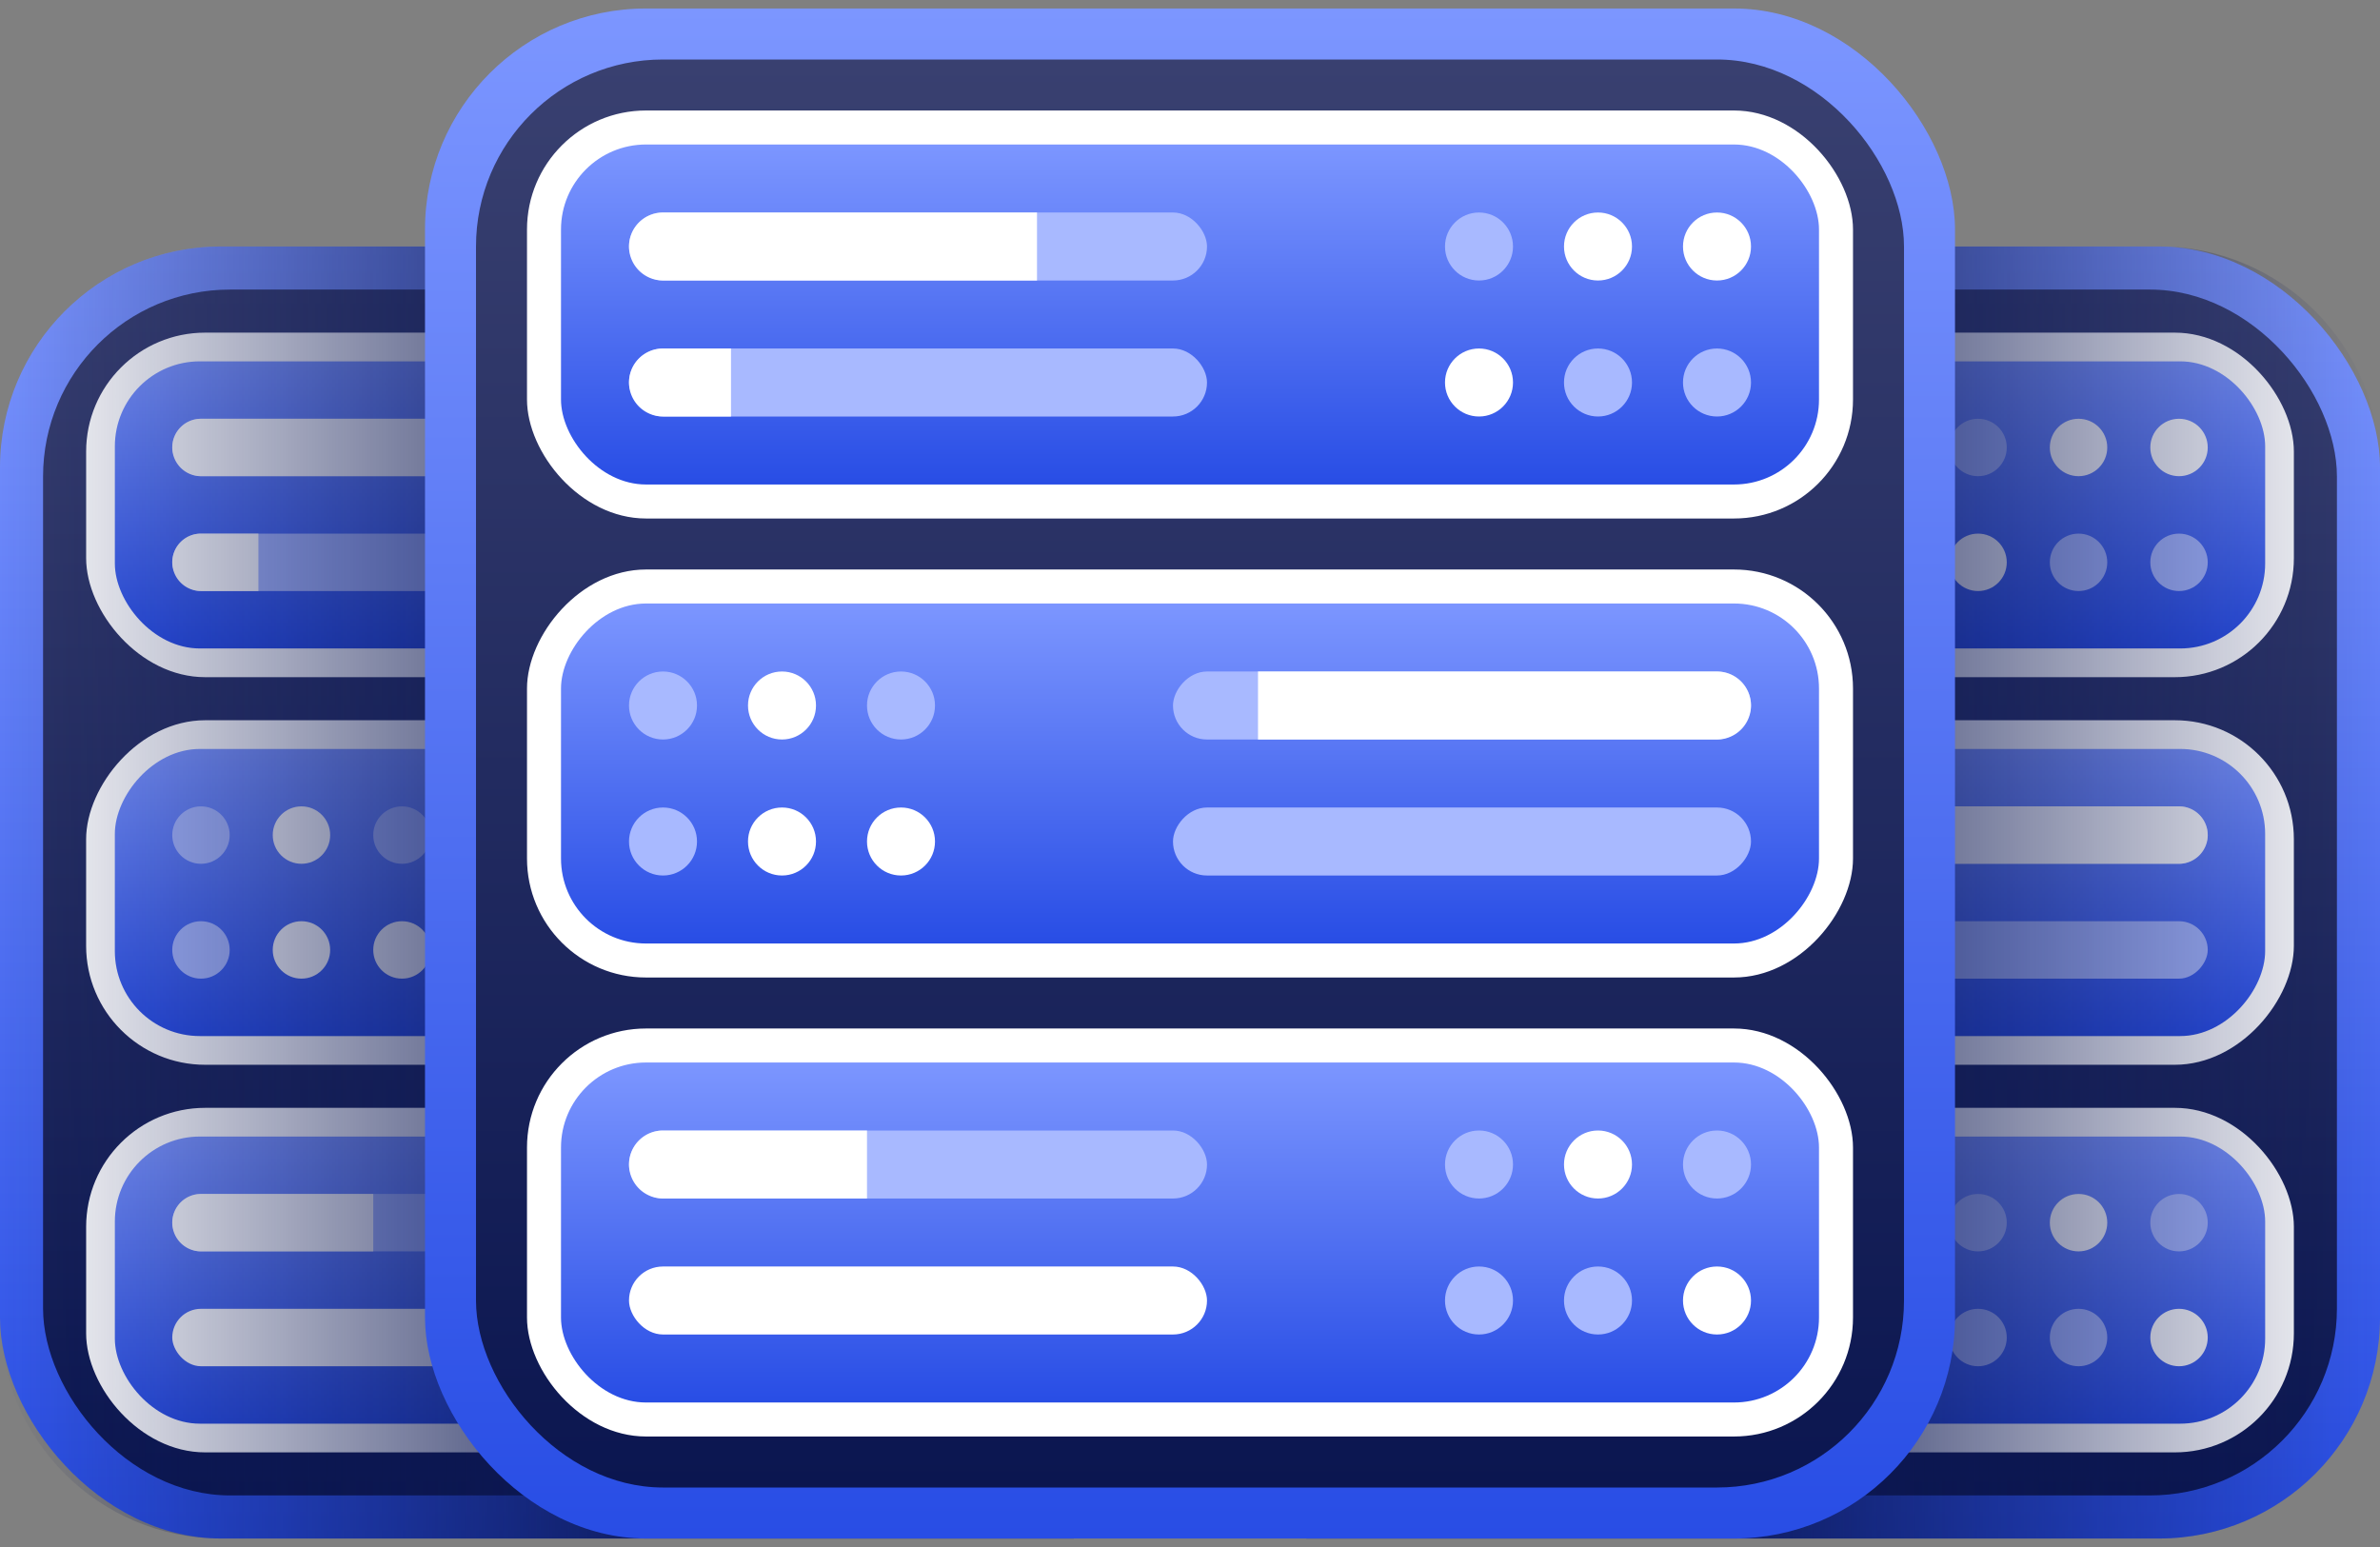
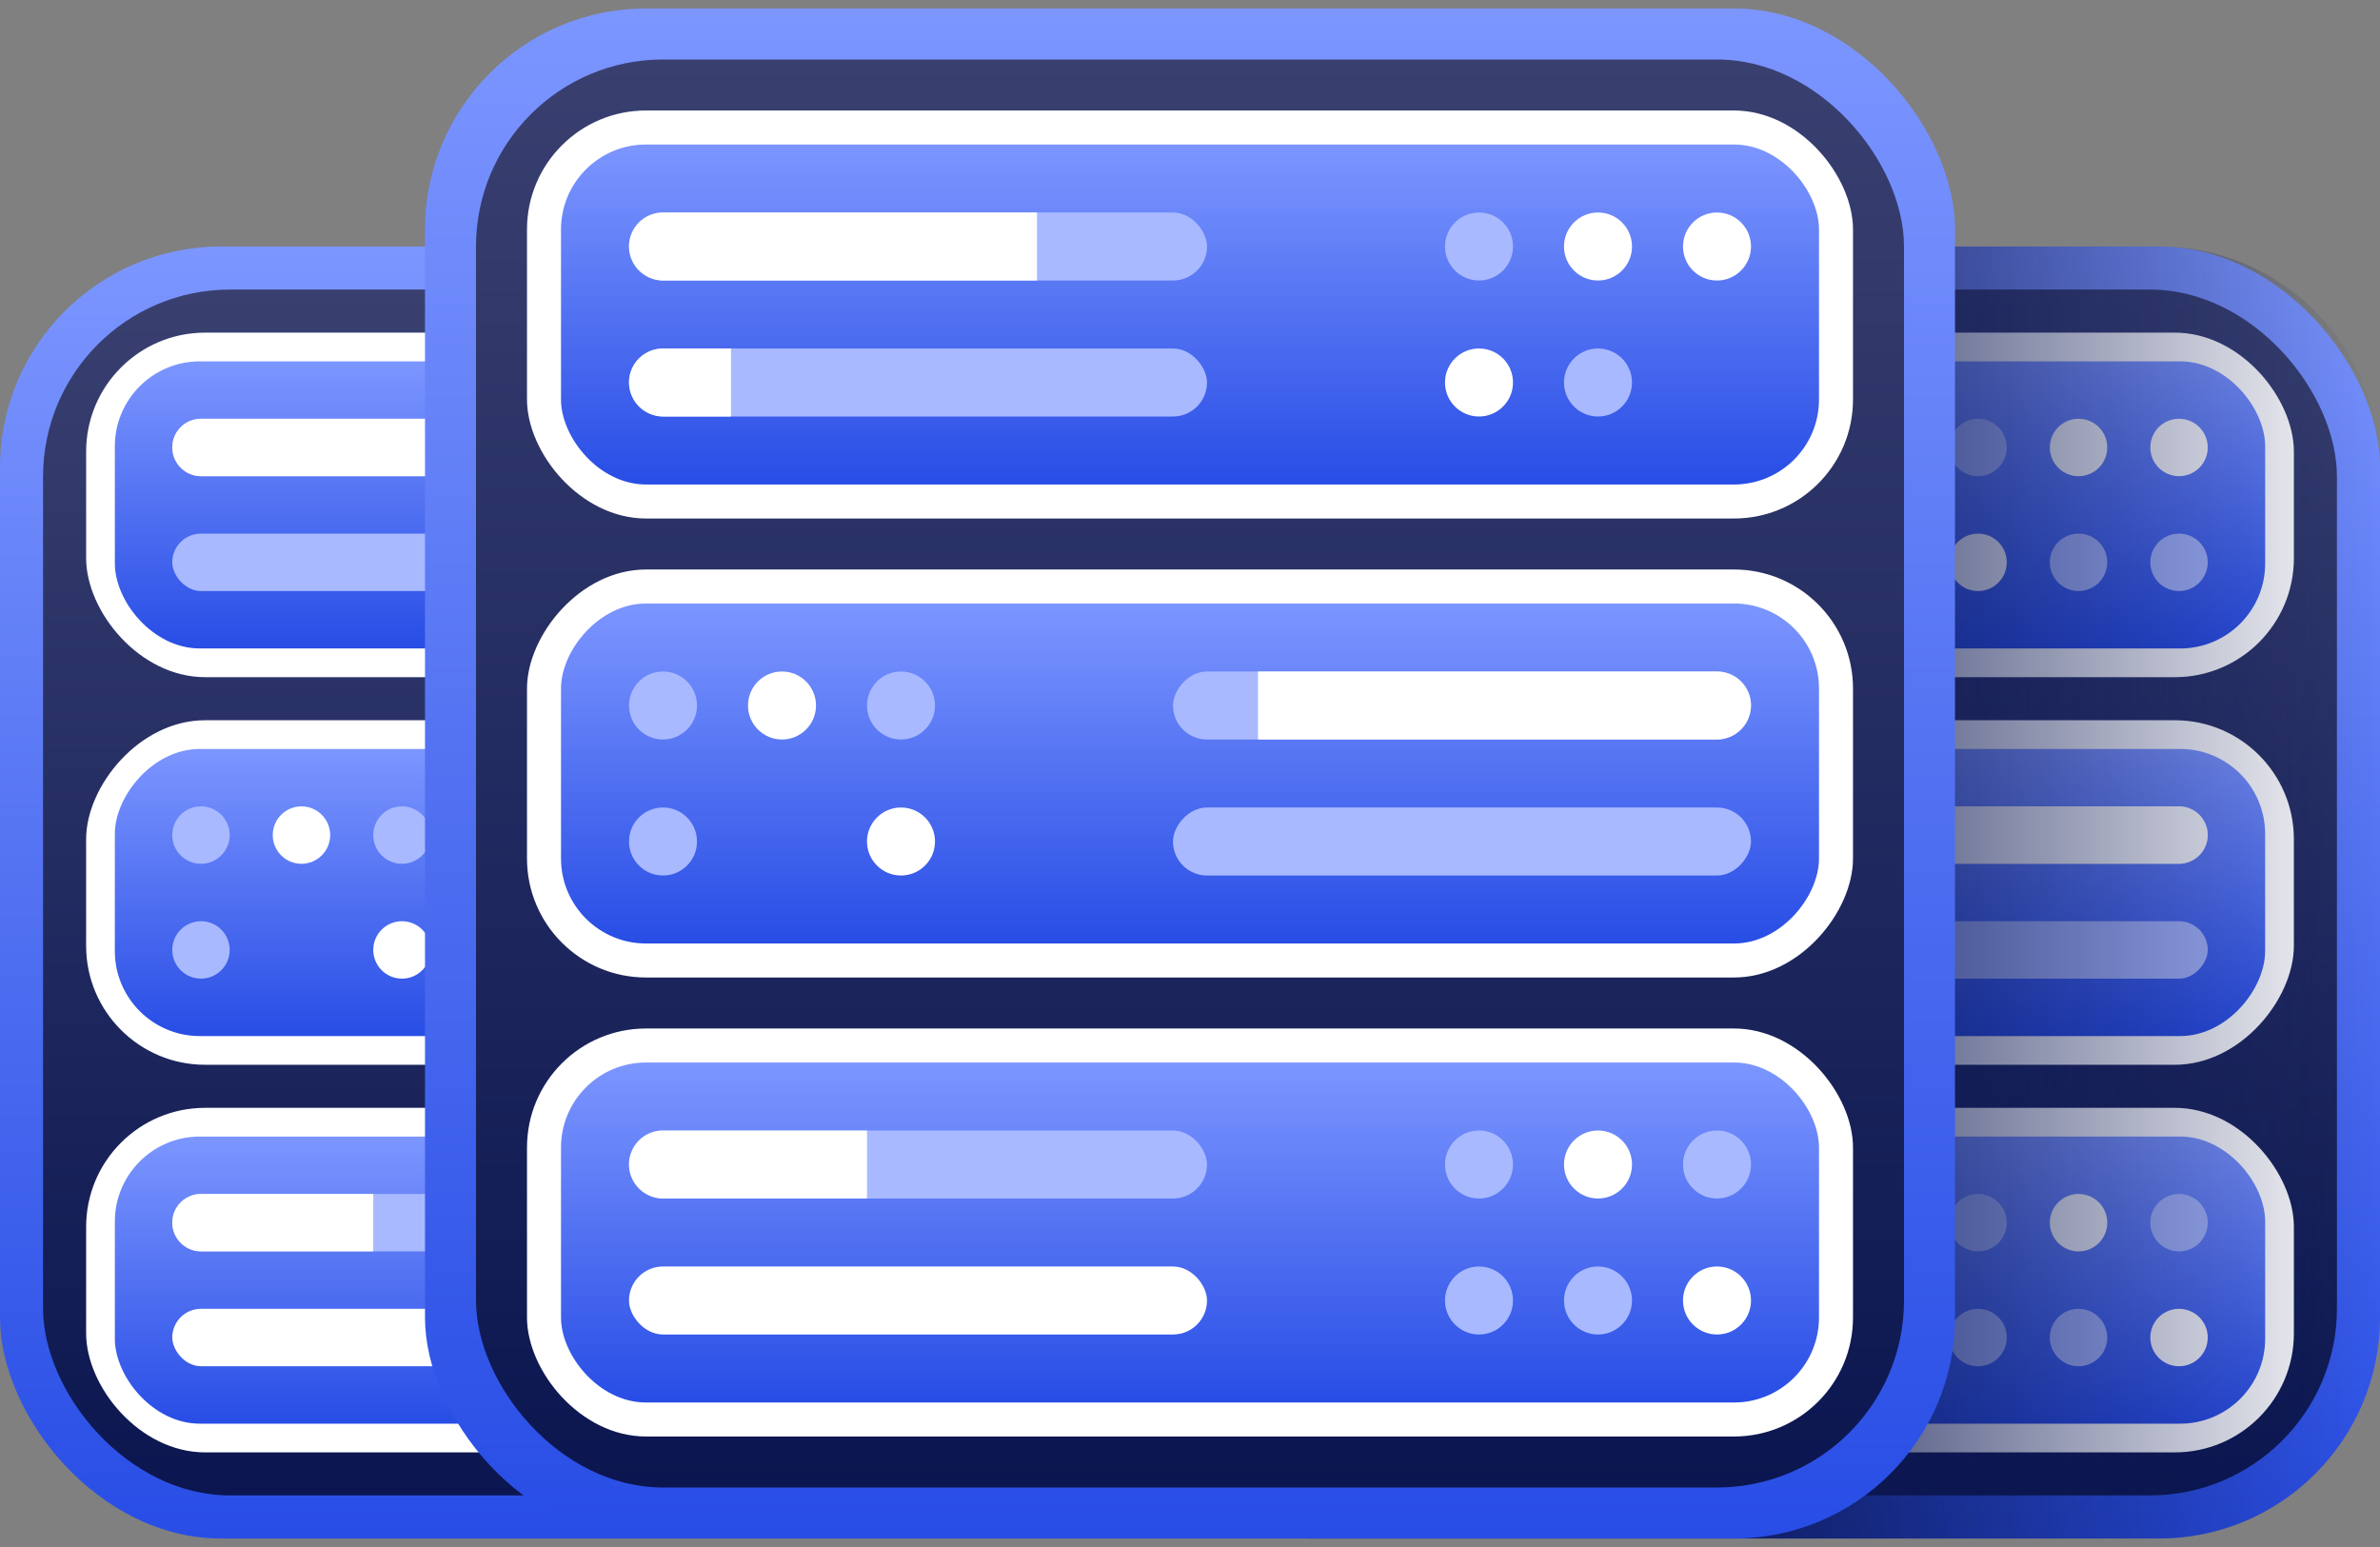
<svg xmlns="http://www.w3.org/2000/svg" width="140" height="91" fill="none">
  <rect width="100%" height="100%" fill="#808080" stroke="none" />
  <rect x="64" y="14.5" width="76" height="76" rx="13" fill="url(#paint0_linear_33_8613)" />
  <rect x="66.533" y="17.033" width="70.933" height="70.933" rx="11" fill="url(#paint1_linear_33_8613)" />
  <rect x="69.067" y="19.567" width="65.867" height="20.267" rx="7" fill="#fff" />
  <rect x="70.756" y="21.256" width="62.489" height="16.889" rx="5" fill="url(#paint2_linear_33_8613)" />
  <rect x="74.133" y="24.633" width="28.711" height="3.378" rx="1.689" fill="#A8B9FF" />
  <path d="M74.133 26.322c0-.933.756-1.689 1.69-1.689H94.4v3.378H75.822a1.689 1.689 0 01-1.689-1.689z" fill="#fff" />
  <rect x="74.133" y="31.389" width="28.711" height="3.378" rx="1.689" fill="#A8B9FF" />
  <circle cx="128.178" cy="26.322" r="1.689" fill="#fff" />
  <circle cx="122.267" cy="26.322" r="1.689" fill="#fff" />
  <circle cx="116.356" cy="26.322" r="1.689" fill="#A8B9FF" />
  <circle cx="116.356" cy="33.078" r="1.689" fill="#fff" />
  <circle cx="122.267" cy="33.078" r="1.689" fill="#A8B9FF" />
  <circle cx="128.178" cy="33.078" r="1.689" fill="#A8B9FF" />
  <path d="M74.133 33.078c0-.933.756-1.69 1.69-1.69H79.2v3.379h-3.378a1.689 1.689 0 01-1.689-1.69z" fill="#fff" />
  <rect width="65.867" height="20.267" rx="7" transform="matrix(-1 0 0 1 134.933 42.367)" fill="#fff" />
  <rect width="62.489" height="16.889" rx="5" transform="matrix(-1 0 0 1 133.244 44.056)" fill="url(#paint3_linear_33_8613)" />
  <rect width="28.711" height="3.378" rx="1.689" transform="matrix(-1 0 0 1 129.867 47.433)" fill="#A8B9FF" />
  <path d="M129.867 49.122a1.69 1.69 0 00-1.689-1.689h-22.8v3.378h22.8c.933 0 1.689-.756 1.689-1.689z" fill="#fff" />
  <rect width="28.711" height="3.378" rx="1.689" transform="matrix(-1 0 0 1 129.867 54.189)" fill="#A8B9FF" />
  <circle r="1.689" transform="matrix(-1 0 0 1 75.822 49.122)" fill="#A8B9FF" />
  <circle r="1.689" transform="matrix(-1 0 0 1 81.733 49.122)" fill="#fff" />
  <circle r="1.689" transform="matrix(-1 0 0 1 87.644 49.122)" fill="#A8B9FF" />
  <circle r="1.689" transform="matrix(-1 0 0 1 87.644 55.878)" fill="#fff" />
  <circle r="1.689" transform="matrix(-1 0 0 1 81.733 55.878)" fill="#fff" />
  <circle r="1.689" transform="matrix(-1 0 0 1 75.822 55.878)" fill="#A8B9FF" />
  <rect x="69.067" y="65.167" width="65.867" height="20.267" rx="7" fill="#fff" />
  <rect x="70.756" y="66.856" width="62.489" height="16.889" rx="5" fill="url(#paint4_linear_33_8613)" />
  <rect x="74.133" y="70.233" width="28.711" height="3.378" rx="1.689" fill="#A8B9FF" />
  <path d="M74.133 71.922a1.69 1.69 0 011.69-1.689h10.133v3.378H75.822a1.689 1.689 0 01-1.689-1.689z" fill="#fff" />
  <rect x="74.133" y="76.989" width="28.711" height="3.378" rx="1.689" fill="#fff" />
  <circle cx="128.178" cy="71.922" r="1.689" fill="#A8B9FF" />
  <circle cx="122.267" cy="71.922" r="1.689" fill="#fff" />
  <circle cx="116.356" cy="71.922" r="1.689" fill="#A8B9FF" />
  <circle cx="116.356" cy="78.678" r="1.689" fill="#A8B9FF" />
  <circle cx="122.267" cy="78.678" r="1.689" fill="#A8B9FF" />
  <circle cx="128.178" cy="78.678" r="1.689" fill="#fff" />
  <path fill-rule="evenodd" clip-rule="evenodd" d="M77 14.5c-7.18 0-13 5.82-13 13v50c0 7.18 5.82 13 13 13h50c7.18 0 13-5.82 13-13v-50c0-7.18-5.82-13-13-13H77z" fill="url(#paint5_linear_33_8613)" />
  <rect y="14.5" width="76" height="76" rx="13" fill="url(#paint6_linear_33_8613)" />
  <rect x="2.533" y="17.033" width="70.933" height="70.933" rx="11" fill="url(#paint7_linear_33_8613)" />
  <rect x="5.067" y="19.567" width="65.867" height="20.267" rx="7" fill="#fff" />
  <rect x="6.756" y="21.256" width="62.489" height="16.889" rx="5" fill="url(#paint8_linear_33_8613)" />
  <rect x="10.133" y="24.633" width="28.711" height="3.378" rx="1.689" fill="#A8B9FF" />
  <path d="M10.133 26.322c0-.933.756-1.689 1.69-1.689H30.4v3.378H11.822a1.689 1.689 0 01-1.689-1.689z" fill="#fff" />
  <rect x="10.133" y="31.389" width="28.711" height="3.378" rx="1.689" fill="#A8B9FF" />
  <circle cx="64.178" cy="26.322" r="1.689" fill="#fff" />
  <circle cx="58.267" cy="26.322" r="1.689" fill="#fff" />
  <circle cx="52.355" cy="26.322" r="1.689" fill="#A8B9FF" />
  <circle cx="52.355" cy="33.078" r="1.689" fill="#fff" />
  <circle cx="58.267" cy="33.078" r="1.689" fill="#A8B9FF" />
  <circle cx="64.178" cy="33.078" r="1.689" fill="#A8B9FF" />
-   <path d="M10.133 33.078c0-.933.756-1.69 1.69-1.69H15.2v3.379h-3.378a1.689 1.689 0 01-1.689-1.69z" fill="#fff" />
  <rect width="65.867" height="20.267" rx="7" transform="matrix(-1 0 0 1 70.933 42.367)" fill="#fff" />
  <rect width="62.489" height="16.889" rx="5" transform="matrix(-1 0 0 1 69.244 44.056)" fill="url(#paint9_linear_33_8613)" />
  <rect width="28.711" height="3.378" rx="1.689" transform="matrix(-1 0 0 1 65.867 47.433)" fill="#A8B9FF" />
  <path d="M65.867 49.122a1.69 1.69 0 00-1.69-1.689h-22.8v3.378h22.8c.934 0 1.69-.756 1.69-1.689z" fill="#fff" />
  <rect width="28.711" height="3.378" rx="1.689" transform="matrix(-1 0 0 1 65.867 54.189)" fill="#A8B9FF" />
  <circle r="1.689" transform="matrix(-1 0 0 1 11.822 49.122)" fill="#A8B9FF" />
  <circle r="1.689" transform="matrix(-1 0 0 1 17.733 49.122)" fill="#fff" />
  <circle r="1.689" transform="matrix(-1 0 0 1 23.645 49.122)" fill="#A8B9FF" />
  <circle r="1.689" transform="matrix(-1 0 0 1 23.645 55.878)" fill="#fff" />
-   <circle r="1.689" transform="matrix(-1 0 0 1 17.733 55.878)" fill="#fff" />
  <circle r="1.689" transform="matrix(-1 0 0 1 11.822 55.878)" fill="#A8B9FF" />
  <rect x="5.067" y="65.167" width="65.867" height="20.267" rx="7" fill="#fff" />
  <rect x="6.756" y="66.856" width="62.489" height="16.889" rx="5" fill="url(#paint10_linear_33_8613)" />
  <rect x="10.133" y="70.233" width="28.711" height="3.378" rx="1.689" fill="#A8B9FF" />
  <path d="M10.133 71.922a1.69 1.69 0 011.69-1.689h10.133v3.378H11.822a1.689 1.689 0 01-1.689-1.689z" fill="#fff" />
  <rect x="10.133" y="76.989" width="28.711" height="3.378" rx="1.689" fill="#fff" />
  <circle cx="64.178" cy="71.922" r="1.689" fill="#A8B9FF" />
  <circle cx="58.267" cy="71.922" r="1.689" fill="#fff" />
  <circle cx="52.355" cy="71.922" r="1.689" fill="#A8B9FF" />
  <circle cx="52.355" cy="78.678" r="1.689" fill="#A8B9FF" />
  <circle cx="58.267" cy="78.678" r="1.689" fill="#A8B9FF" />
  <circle cx="64.178" cy="78.678" r="1.689" fill="#fff" />
-   <path fill-rule="evenodd" clip-rule="evenodd" d="M63 14.5c7.18 0 13 5.82 13 13v50c0 7.18-5.82 13-13 13H13c-7.18 0-13-5.82-13-13v-50c0-7.18 5.82-13 13-13h50z" fill="url(#paint11_linear_33_8613)" />
  <g clip-path="url(#clip0_33_8613)">
    <rect x="25" y=".5" width="90" height="90" rx="13" fill="url(#paint12_linear_33_8613)" />
    <rect x="28" y="3.5" width="84" height="84" rx="11" fill="url(#paint13_linear_33_8613)" />
    <rect x="31" y="6.5" width="78" height="24" rx="7" fill="#fff" />
    <rect x="33" y="8.5" width="74" height="20" rx="5" fill="url(#paint14_linear_33_8613)" />
    <rect x="37" y="12.5" width="34" height="4" rx="2" fill="#A8B9FF" />
    <path d="M37 14.5a2 2 0 012-2h22v4H39a2 2 0 01-2-2z" fill="#fff" />
    <rect x="37" y="20.5" width="34" height="4" rx="2" fill="#A8B9FF" />
    <circle cx="101" cy="14.5" r="2" fill="#fff" />
    <circle cx="94" cy="14.5" r="2" fill="#fff" />
    <circle cx="87" cy="14.5" r="2" fill="#A8B9FF" />
    <circle cx="87" cy="22.5" r="2" fill="#fff" />
    <circle cx="94" cy="22.5" r="2" fill="#A8B9FF" />
-     <circle cx="101" cy="22.5" r="2" fill="#A8B9FF" />
    <path d="M37 22.5a2 2 0 012-2h4v4h-4a2 2 0 01-2-2z" fill="#fff" />
    <rect width="78" height="24" rx="7" transform="matrix(-1 0 0 1 109 33.5)" fill="#fff" />
    <rect width="74" height="20" rx="5" transform="matrix(-1 0 0 1 107 35.5)" fill="url(#paint15_linear_33_8613)" />
    <rect width="34" height="4" rx="2" transform="matrix(-1 0 0 1 103 39.5)" fill="#A8B9FF" />
    <path d="M103 41.5a2 2 0 00-2-2H74v4h27a2 2 0 002-2z" fill="#fff" />
    <rect width="34" height="4" rx="2" transform="matrix(-1 0 0 1 103 47.5)" fill="#A8B9FF" />
    <circle r="2" transform="matrix(-1 0 0 1 39 41.5)" fill="#A8B9FF" />
    <circle r="2" transform="matrix(-1 0 0 1 46 41.5)" fill="#fff" />
    <circle r="2" transform="matrix(-1 0 0 1 53 41.5)" fill="#A8B9FF" />
    <circle r="2" transform="matrix(-1 0 0 1 53 49.5)" fill="#fff" />
-     <circle r="2" transform="matrix(-1 0 0 1 46 49.5)" fill="#fff" />
    <circle r="2" transform="matrix(-1 0 0 1 39 49.5)" fill="#A8B9FF" />
    <rect x="31" y="60.5" width="78" height="24" rx="7" fill="#fff" />
    <rect x="33" y="62.5" width="74" height="20" rx="5" fill="url(#paint16_linear_33_8613)" />
    <rect x="37" y="66.5" width="34" height="4" rx="2" fill="#A8B9FF" />
    <path d="M37 68.5a2 2 0 012-2h12v4H39a2 2 0 01-2-2z" fill="#fff" />
    <rect x="37" y="74.5" width="34" height="4" rx="2" fill="#fff" />
    <circle cx="101" cy="68.5" r="2" fill="#A8B9FF" />
    <circle cx="94" cy="68.5" r="2" fill="#fff" />
    <circle cx="87" cy="68.5" r="2" fill="#A8B9FF" />
    <circle cx="87" cy="76.5" r="2" fill="#A8B9FF" />
    <circle cx="94" cy="76.5" r="2" fill="#A8B9FF" />
    <circle cx="101" cy="76.5" r="2" fill="#fff" />
  </g>
  <defs>
    <linearGradient id="paint0_linear_33_8613" x1="102" y1="14.5" x2="102" y2="90.5" gradientUnits="userSpaceOnUse">
      <stop stop-color="#7C96FF" />
      <stop offset="1" stop-color="#284DE5" />
    </linearGradient>
    <linearGradient id="paint1_linear_33_8613" x1="102" y1="17.033" x2="102" y2="87.967" gradientUnits="userSpaceOnUse">
      <stop stop-color="#394070" />
      <stop offset="1" stop-color="#0B1650" />
    </linearGradient>
    <linearGradient id="paint2_linear_33_8613" x1="102" y1="21.256" x2="102" y2="38.145" gradientUnits="userSpaceOnUse">
      <stop stop-color="#7C96FF" />
      <stop offset="1" stop-color="#284DE5" />
    </linearGradient>
    <linearGradient id="paint3_linear_33_8613" x1="31.244" y1="0" x2="31.244" y2="16.889" gradientUnits="userSpaceOnUse">
      <stop stop-color="#7C96FF" />
      <stop offset="1" stop-color="#284DE5" />
    </linearGradient>
    <linearGradient id="paint4_linear_33_8613" x1="102" y1="66.856" x2="102" y2="83.745" gradientUnits="userSpaceOnUse">
      <stop stop-color="#7C96FF" />
      <stop offset="1" stop-color="#284DE5" />
    </linearGradient>
    <linearGradient id="paint5_linear_33_8613" x1="140" y1="48" x2="70.5" y2="48" gradientUnits="userSpaceOnUse">
      <stop stop-color="#0C1751" stop-opacity="0" />
      <stop offset=".632" stop-color="#0C1751" />
    </linearGradient>
    <linearGradient id="paint6_linear_33_8613" x1="38" y1="14.5" x2="38" y2="90.5" gradientUnits="userSpaceOnUse">
      <stop stop-color="#7C96FF" />
      <stop offset="1" stop-color="#284DE5" />
    </linearGradient>
    <linearGradient id="paint7_linear_33_8613" x1="38" y1="17.033" x2="38" y2="87.967" gradientUnits="userSpaceOnUse">
      <stop stop-color="#394070" />
      <stop offset="1" stop-color="#0B1650" />
    </linearGradient>
    <linearGradient id="paint8_linear_33_8613" x1="38" y1="21.256" x2="38" y2="38.145" gradientUnits="userSpaceOnUse">
      <stop stop-color="#7C96FF" />
      <stop offset="1" stop-color="#284DE5" />
    </linearGradient>
    <linearGradient id="paint9_linear_33_8613" x1="31.244" y1="0" x2="31.244" y2="16.889" gradientUnits="userSpaceOnUse">
      <stop stop-color="#7C96FF" />
      <stop offset="1" stop-color="#284DE5" />
    </linearGradient>
    <linearGradient id="paint10_linear_33_8613" x1="38" y1="66.856" x2="38" y2="83.745" gradientUnits="userSpaceOnUse">
      <stop stop-color="#7C96FF" />
      <stop offset="1" stop-color="#284DE5" />
    </linearGradient>
    <linearGradient id="paint11_linear_33_8613" x1="0" y1="48" x2="69.5" y2="48" gradientUnits="userSpaceOnUse">
      <stop stop-color="#0C1751" stop-opacity="0" />
      <stop offset=".632" stop-color="#0C1751" />
    </linearGradient>
    <linearGradient id="paint12_linear_33_8613" x1="70" y1=".5" x2="70" y2="90.5" gradientUnits="userSpaceOnUse">
      <stop stop-color="#7C96FF" />
      <stop offset="1" stop-color="#284DE5" />
    </linearGradient>
    <linearGradient id="paint13_linear_33_8613" x1="70" y1="3.5" x2="70" y2="87.5" gradientUnits="userSpaceOnUse">
      <stop stop-color="#394070" />
      <stop offset="1" stop-color="#0B1650" />
    </linearGradient>
    <linearGradient id="paint14_linear_33_8613" x1="70" y1="8.5" x2="70" y2="28.5" gradientUnits="userSpaceOnUse">
      <stop stop-color="#7C96FF" />
      <stop offset="1" stop-color="#284DE5" />
    </linearGradient>
    <linearGradient id="paint15_linear_33_8613" x1="37" y1="0" x2="37" y2="20" gradientUnits="userSpaceOnUse">
      <stop stop-color="#7C96FF" />
      <stop offset="1" stop-color="#284DE5" />
    </linearGradient>
    <linearGradient id="paint16_linear_33_8613" x1="70" y1="62.5" x2="70" y2="82.5" gradientUnits="userSpaceOnUse">
      <stop stop-color="#7C96FF" />
      <stop offset="1" stop-color="#284DE5" />
    </linearGradient>
    <clipPath id="clip0_33_8613">
      <path fill="#fff" transform="translate(25 .5)" d="M0 0h90v90H0z" />
    </clipPath>
  </defs>
</svg>